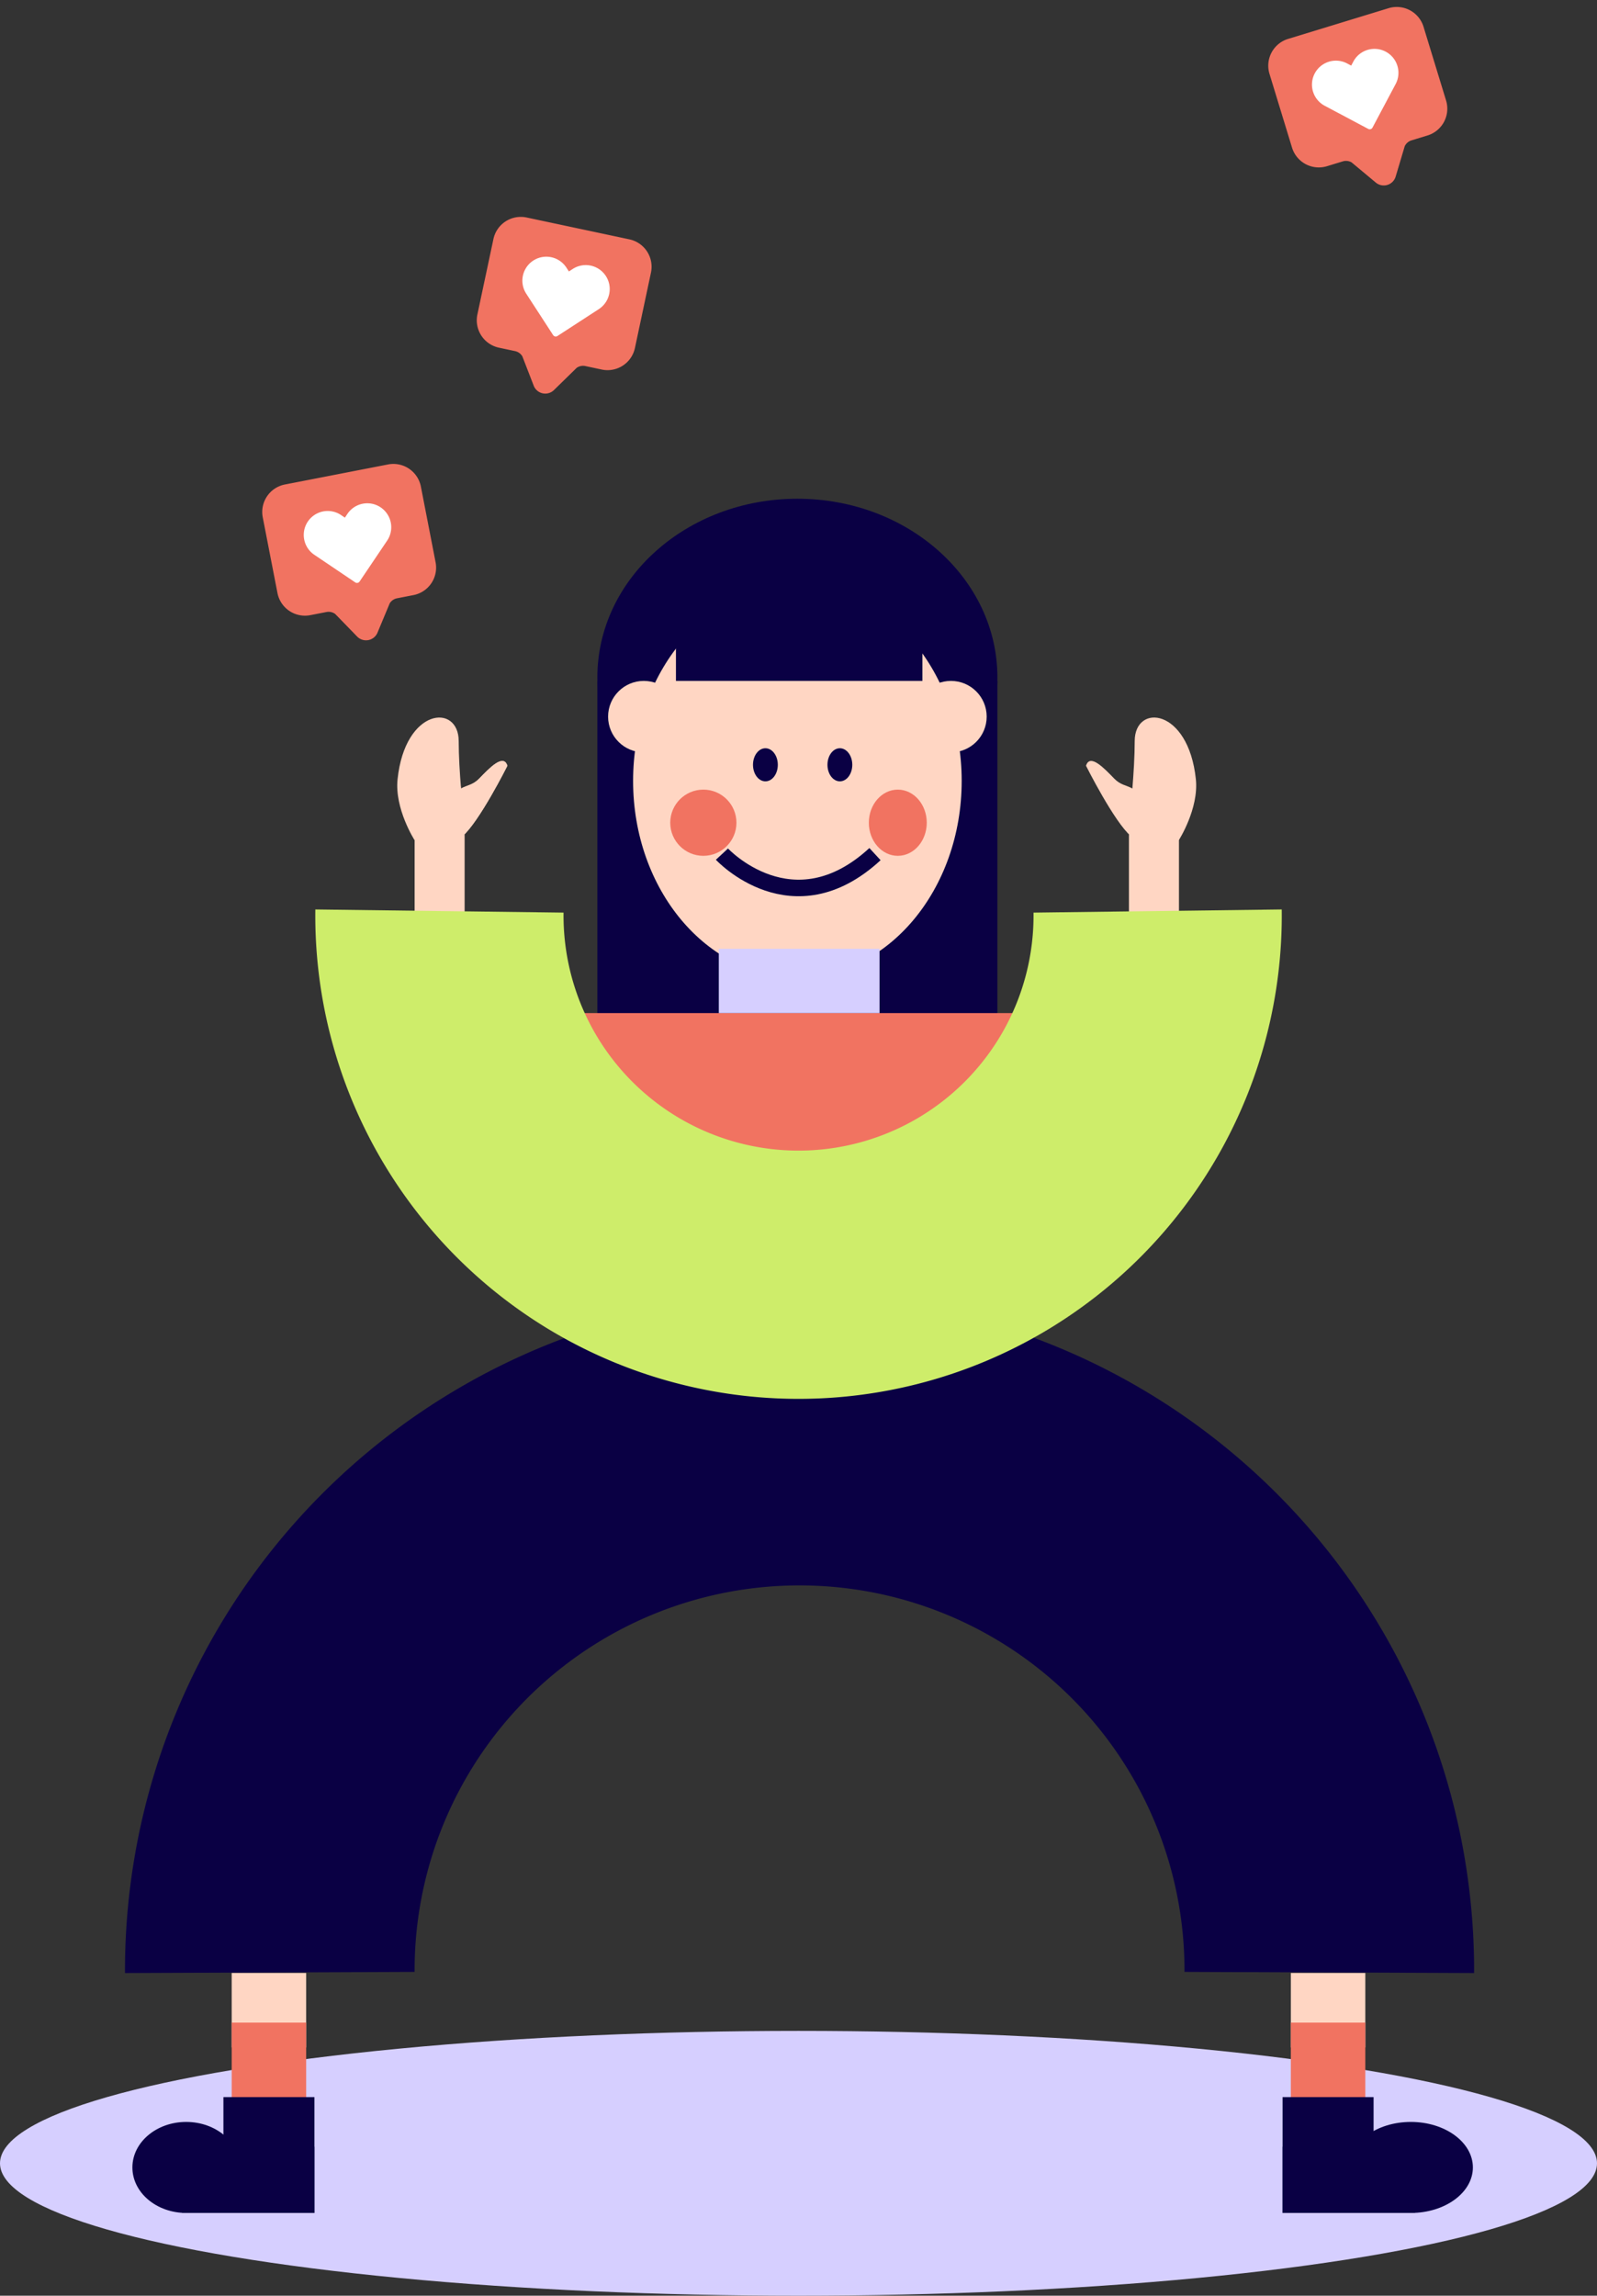
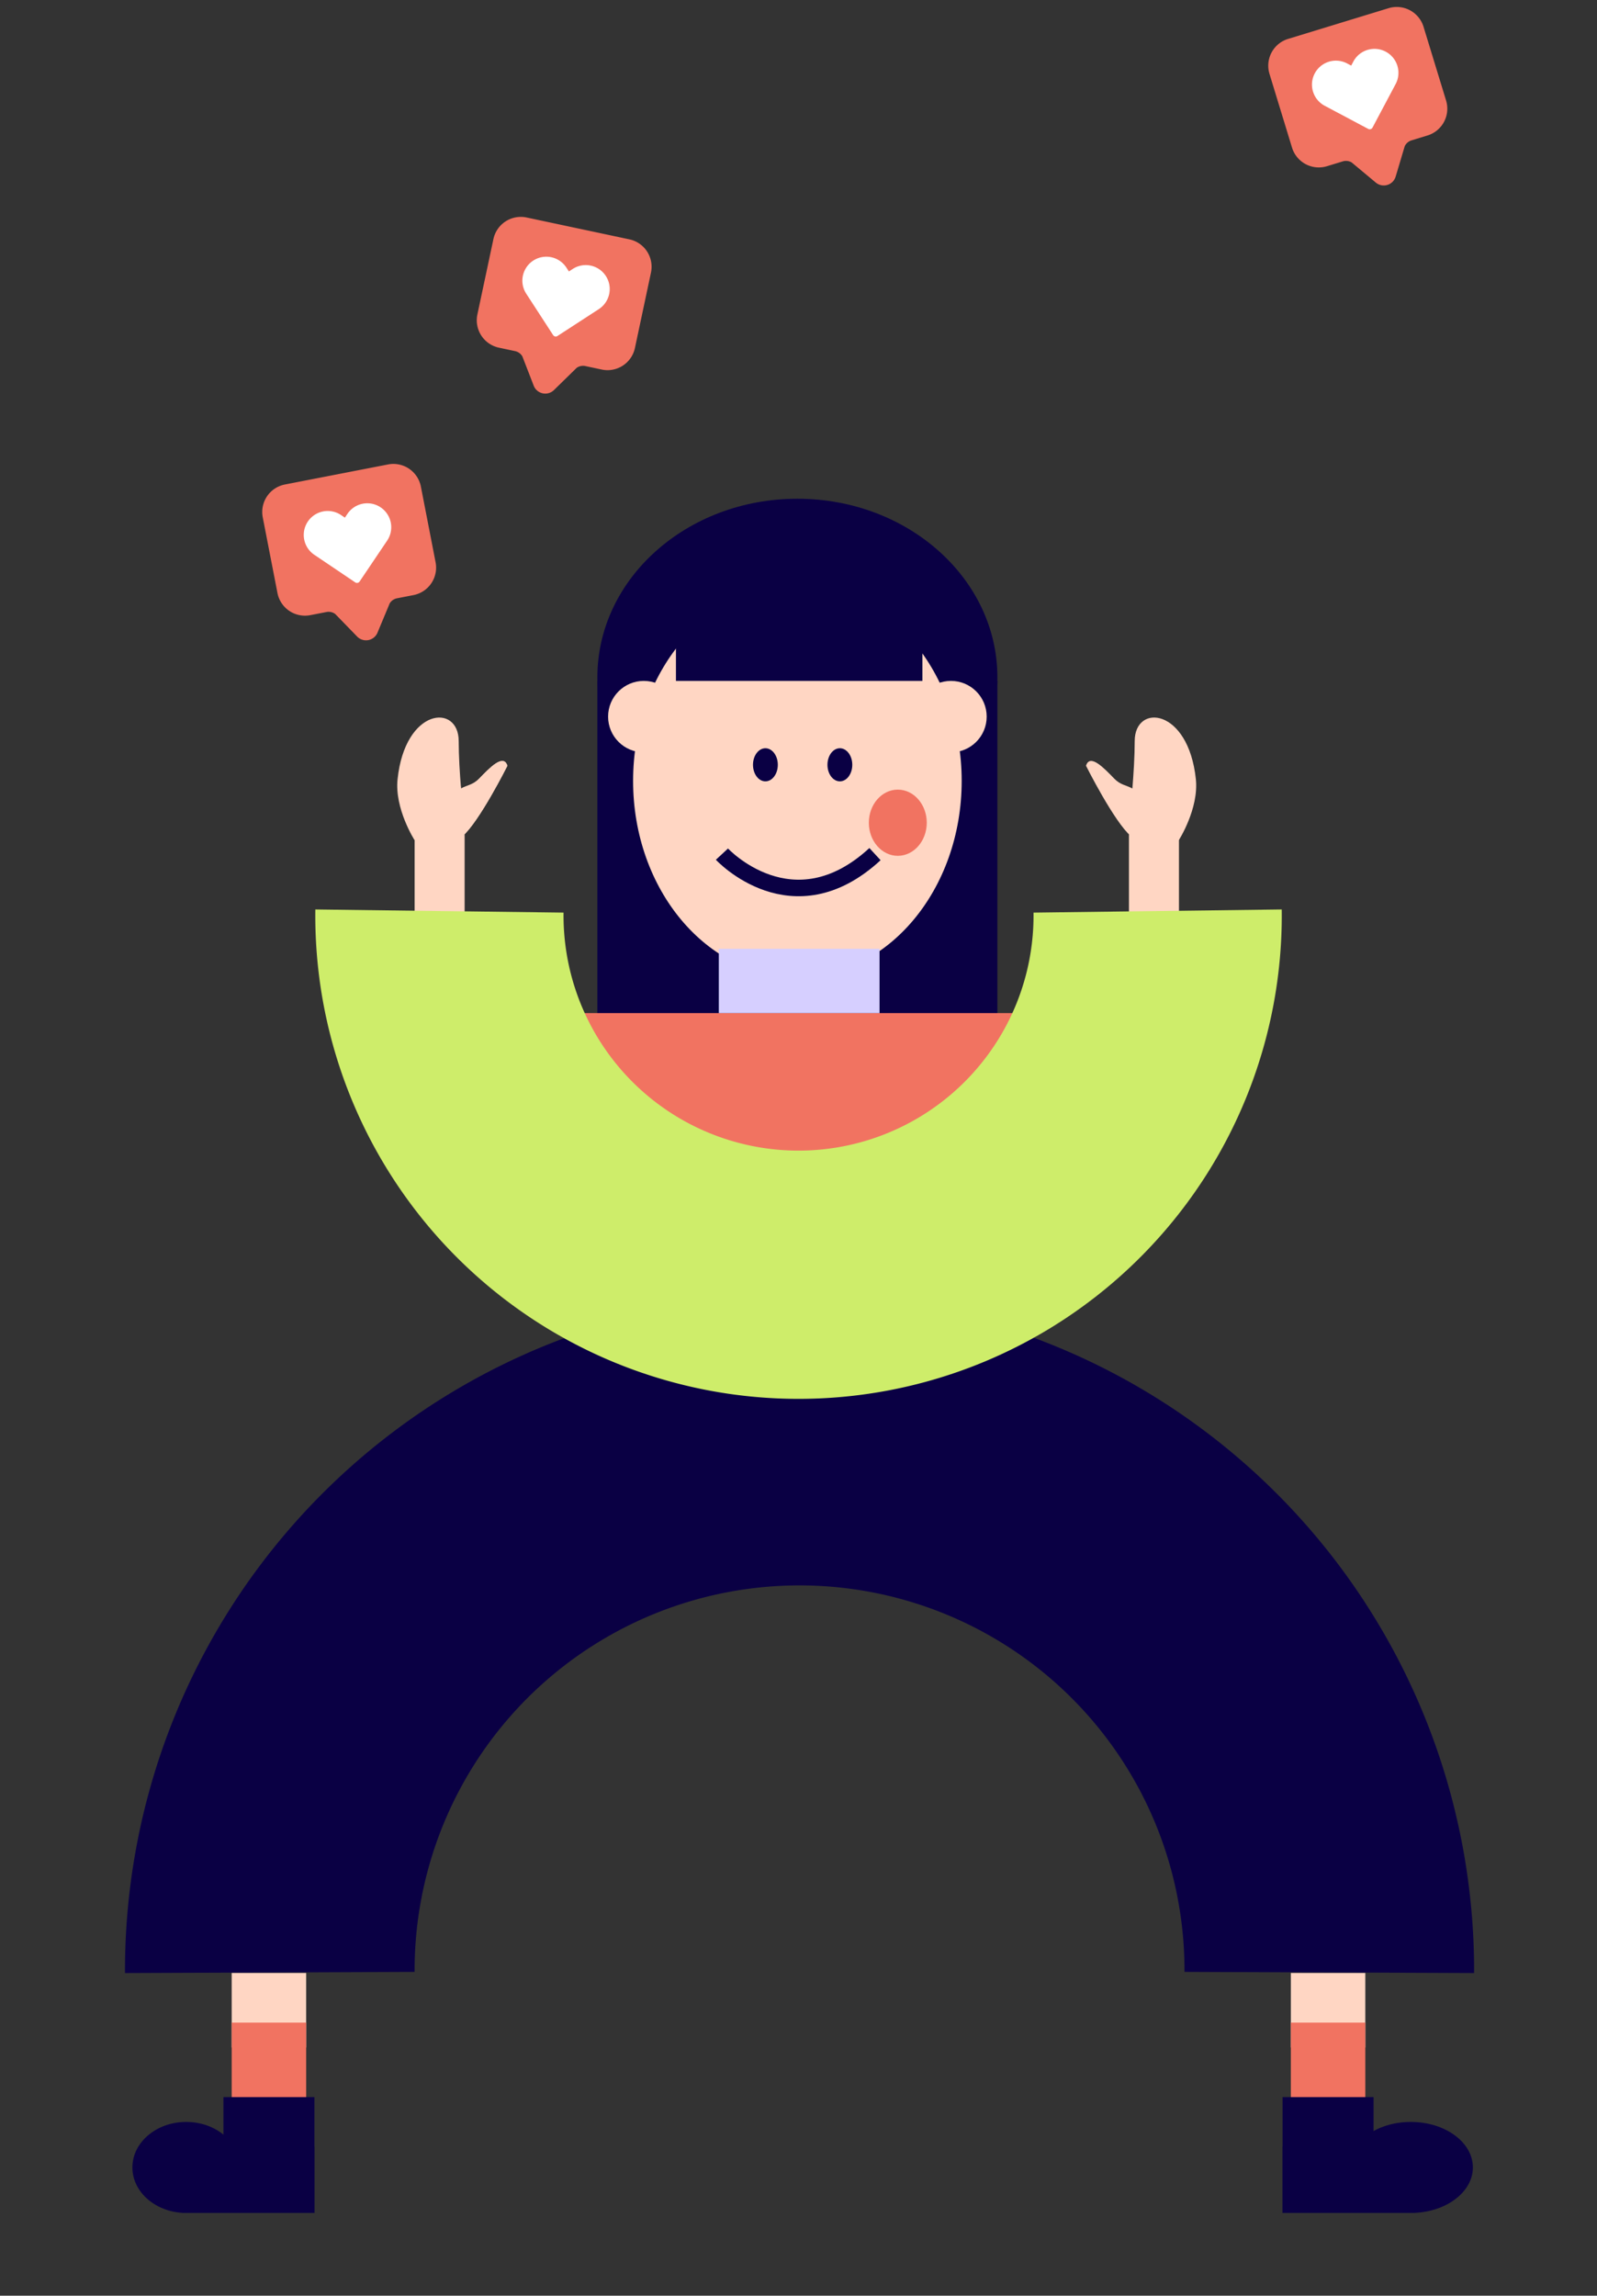
<svg xmlns="http://www.w3.org/2000/svg" width="193" height="277.421" viewBox="0 0 193 277.421">
  <rect x="0" y="0" width="193" height="277.421" fill="#333333" stroke="none" />
  <defs>
    <style>.a{fill:#ffd6c3;}.b{fill:#d6cfff;}.c{fill:#f17361;}.d,.f,.g{fill:none;}.d,.g{stroke:#0a0044;}.d,.f{stroke-miterlimit:10;}.d{stroke-width:35px;}.e{fill:#0a0044;}.f{stroke:#ceed6a;stroke-width:30px;}.g{stroke-width:2px;}.h{fill:#fff;}</style>
  </defs>
  <g transform="translate(-1540.552 -6812.212)">
    <rect class="a" width="6.043" height="10.359" transform="translate(1676.987 6913.056)" />
    <path class="a" d="M12.928,6.455C11.171,5.982,9.2,5.322,7.463,4.7c.6-.625.781-1.283,1.727-1.809C10.719,2.038,12.926.849,11.569,0c0,0-7.448,1.527-9.656,3.056L0,8.524S3.032,11.841,6.563,12.4C15.145,13.76,17.344,7.644,12.928,6.455Z" transform="matrix(-0.259, -0.966, 0.966, -0.259, 1674.795, 6915.925)" />
-     <path class="a" d="M12.927,6.141C11.171,6.614,9.2,7.274,7.463,7.9c.6.625.781,1.283,1.727,1.809,1.529.849,3.735,2.039,2.378,2.888,0,0-7.448-1.527-9.656-3.056L0,4.072S3.032.755,6.562.2C15.145-1.164,17.344,4.952,12.927,6.141Z" transform="matrix(0.259, -0.966, 0.966, 0.259, 1586.706, 6912.664)" />
+     <path class="a" d="M12.927,6.141C11.171,6.614,9.2,7.274,7.463,7.9c.6.625.781,1.283,1.727,1.809,1.529.849,3.735,2.039,2.378,2.888,0,0-7.448-1.527-9.656-3.056L0,4.072S3.032.755,6.562.2C15.145-1.164,17.344,4.952,12.927,6.141" transform="matrix(0.259, -0.966, 0.966, 0.259, 1586.706, 6912.664)" />
    <rect class="a" width="6.043" height="10.359" transform="translate(1590.66 6913.056)" />
    <path class="a" d="M5.55.109c.6.625.781,1.283,1.727,1.809,1.529.849,3.735,2.039,2.378,2.888,0,0-7.448-1.527-9.656-3.056C0,1.75,7.288-.516,5.55.109Z" transform="matrix(0.259, -0.966, 0.966, 0.259, 1594.726, 6912.833)" />
-     <ellipse class="b" cx="96.5" cy="16" rx="96.5" ry="16" transform="translate(1540.552 7057.633)" />
    <rect class="a" width="5" height="10" transform="translate(1638.552 6912.633)" />
    <rect class="a" width="9" height="9" transform="translate(1568.552 7050.633)" />
    <rect class="a" width="9" height="9" transform="translate(1696.552 7050.633)" />
    <rect class="c" width="9" height="10" transform="translate(1568.552 7056.633)" />
    <rect class="c" width="9" height="10" transform="translate(1696.552 7056.633)" />
    <path class="d" d="M0,64.022a64.022,64.022,0,1,1,128.043,0" transform="translate(1573.157 6986.55)" />
    <ellipse class="e" cx="6.5" cy="5.5" rx="6.5" ry="5.5" transform="translate(1556.552 7068.633)" />
    <rect class="e" width="16" height="8" transform="translate(1562.552 7071.633)" />
    <rect class="e" width="11" height="14" transform="translate(1567.552 7065.633)" />
    <ellipse class="e" cx="7.5" cy="5.5" rx="7.5" ry="5.5" transform="translate(1703.552 7068.633)" />
    <rect class="e" width="16" height="8" transform="translate(1695.552 7071.633)" />
    <rect class="e" width="11" height="14" transform="translate(1695.552 7065.633)" />
    <rect class="e" width="48.343" height="54.818" transform="translate(1612.745 6894.495)" />
    <ellipse class="e" cx="24.172" cy="21.582" rx="24.172" ry="21.582" transform="translate(1612.745 6872.481)" />
    <ellipse class="a" cx="19.855" cy="23.74" rx="19.855" ry="23.74" transform="translate(1617.063 6882.841)" />
    <rect class="c" width="58.703" height="25.467" transform="translate(1606.703 6934.637)" />
    <path class="f" d="M0,43.4a43.4,43.4,0,1,1,86.793,0" transform="translate(1680.453 6965.705) rotate(-180)" />
    <rect class="b" width="19.424" height="7.769" transform="translate(1627.422 6926.868)" />
    <ellipse class="a" cx="4.316" cy="4.316" rx="4.316" ry="4.316" transform="translate(1614.041 6894.495)" />
    <ellipse class="a" cx="4.316" cy="4.316" rx="4.316" ry="4.316" transform="translate(1651.162 6894.495)" />
    <rect class="e" width="29.783" height="15.107" transform="translate(1622.242 6879.388)" />
    <path class="g" d="M15347.092,11523.5s8.527,9.2,18.494,0" transform="translate(-13719.291 -4608.072)" />
    <ellipse class="e" cx="1.5" cy="2" rx="1.5" ry="2" transform="translate(1631.552 6902.633)" />
    <ellipse class="e" cx="1.5" cy="2" rx="1.5" ry="2" transform="translate(1640.552 6902.633)" />
    <ellipse class="c" cx="3.5" cy="4" rx="3.5" ry="4" transform="translate(1645.552 6907.633)" />
-     <circle class="c" cx="4" cy="4" r="4" transform="translate(1621.552 6907.633)" />
    <path class="c" d="M16.083,0H3.385A3.385,3.385,0,0,0,0,3.385V12.7a3.385,3.385,0,0,0,3.385,3.385H5.375a1.348,1.348,0,0,1,.993.436L8.45,19.706a1.5,1.5,0,0,0,2.5.01l2.128-3.2a1.347,1.347,0,0,1,.987-.431h2.016A3.385,3.385,0,0,0,19.468,12.7V3.385A3.385,3.385,0,0,0,16.083,0Z" transform="translate(1571.66 6871.406) rotate(-11)" />
    <g transform="translate(1576.764 6874.568) rotate(-11)">
      <g transform="translate(0 0)">
        <path class="h" d="M5.33,9.266a.376.376,0,0,1-.267-.111L.846,4.939A2.894,2.894,0,0,1,4.939.846l.391.391L5.72.846A2.894,2.894,0,0,1,9.813,4.939L5.6,9.155A.375.375,0,0,1,5.33,9.266Zm.657-8.153h0Z" />
      </g>
    </g>
    <path class="c" d="M16.083,0H3.385A3.385,3.385,0,0,0,0,3.385V12.7a3.385,3.385,0,0,0,3.385,3.385H5.375a1.348,1.348,0,0,1,.993.436L8.45,19.706a1.5,1.5,0,0,0,2.5.01l2.128-3.2a1.347,1.347,0,0,1,.987-.431h2.016A3.385,3.385,0,0,0,19.468,12.7V3.385A3.385,3.385,0,0,0,16.083,0Z" transform="matrix(0.978, 0.208, -0.208, 0.978, 1600.887, 6837.792)" />
    <g transform="matrix(0.978, 0.208, -0.208, 0.978, 1604.349, 6842.697)">
      <g transform="translate(0 0)">
        <path class="h" d="M5.33,9.266a.376.376,0,0,1-.267-.111L.846,4.939A2.894,2.894,0,0,1,4.939.846l.391.391L5.72.846A2.894,2.894,0,0,1,9.813,4.939L5.6,9.155A.375.375,0,0,1,5.33,9.266Zm.657-8.153h0Z" />
      </g>
    </g>
    <g transform="translate(1692.982 6812.212)">
      <path class="c" d="M16.083,0H3.385A3.385,3.385,0,0,0,0,3.385V12.7a3.385,3.385,0,0,0,3.385,3.385H5.375a1.348,1.348,0,0,1,.993.436L8.45,19.706a1.5,1.5,0,0,0,2.5.01l2.128-3.2a1.347,1.347,0,0,1,.987-.431h2.016A3.385,3.385,0,0,0,19.468,12.7V3.385A3.385,3.385,0,0,0,16.083,0Z" transform="translate(0 5.692) rotate(-17)" />
      <g transform="translate(5.406 8.304) rotate(-17)">
        <g transform="translate(0 0)">
          <path class="h" d="M5.33,9.266a.376.376,0,0,1-.267-.111L.846,4.939A2.894,2.894,0,0,1,4.939.846l.391.391L5.72.846A2.894,2.894,0,0,1,9.813,4.939L5.6,9.155A.375.375,0,0,1,5.33,9.266Zm.657-8.153h0Z" />
        </g>
      </g>
    </g>
  </g>
</svg>